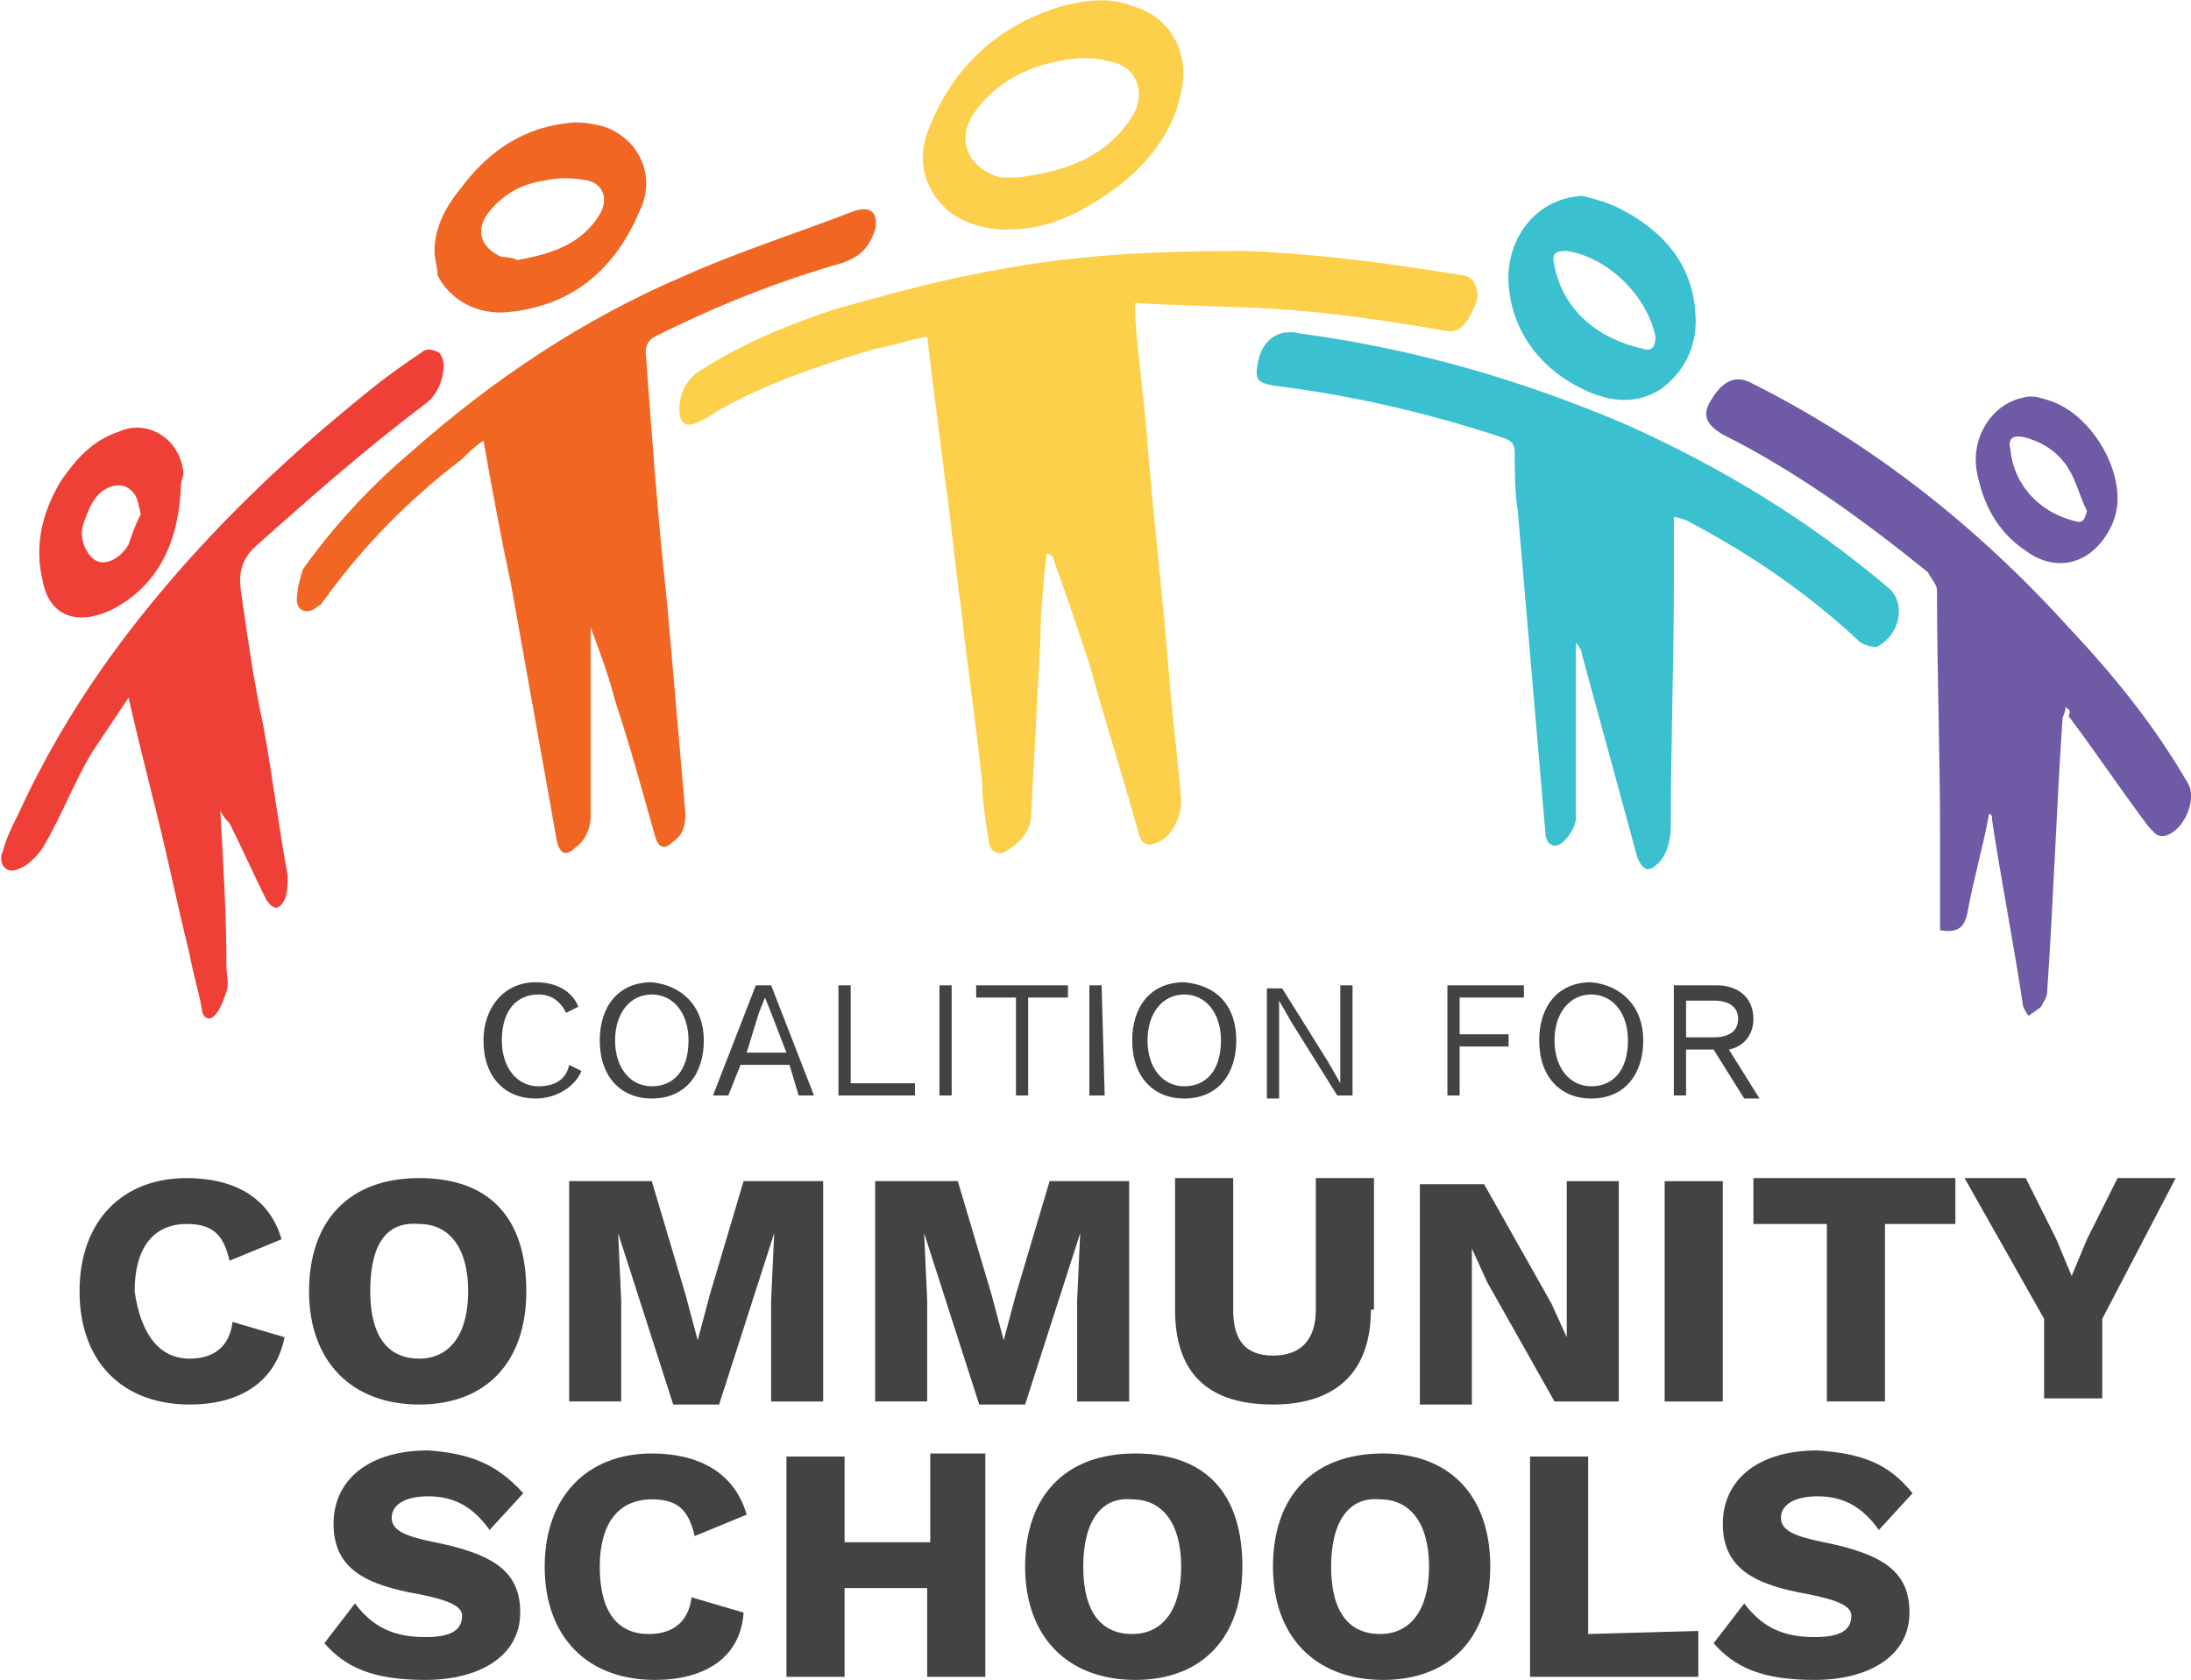
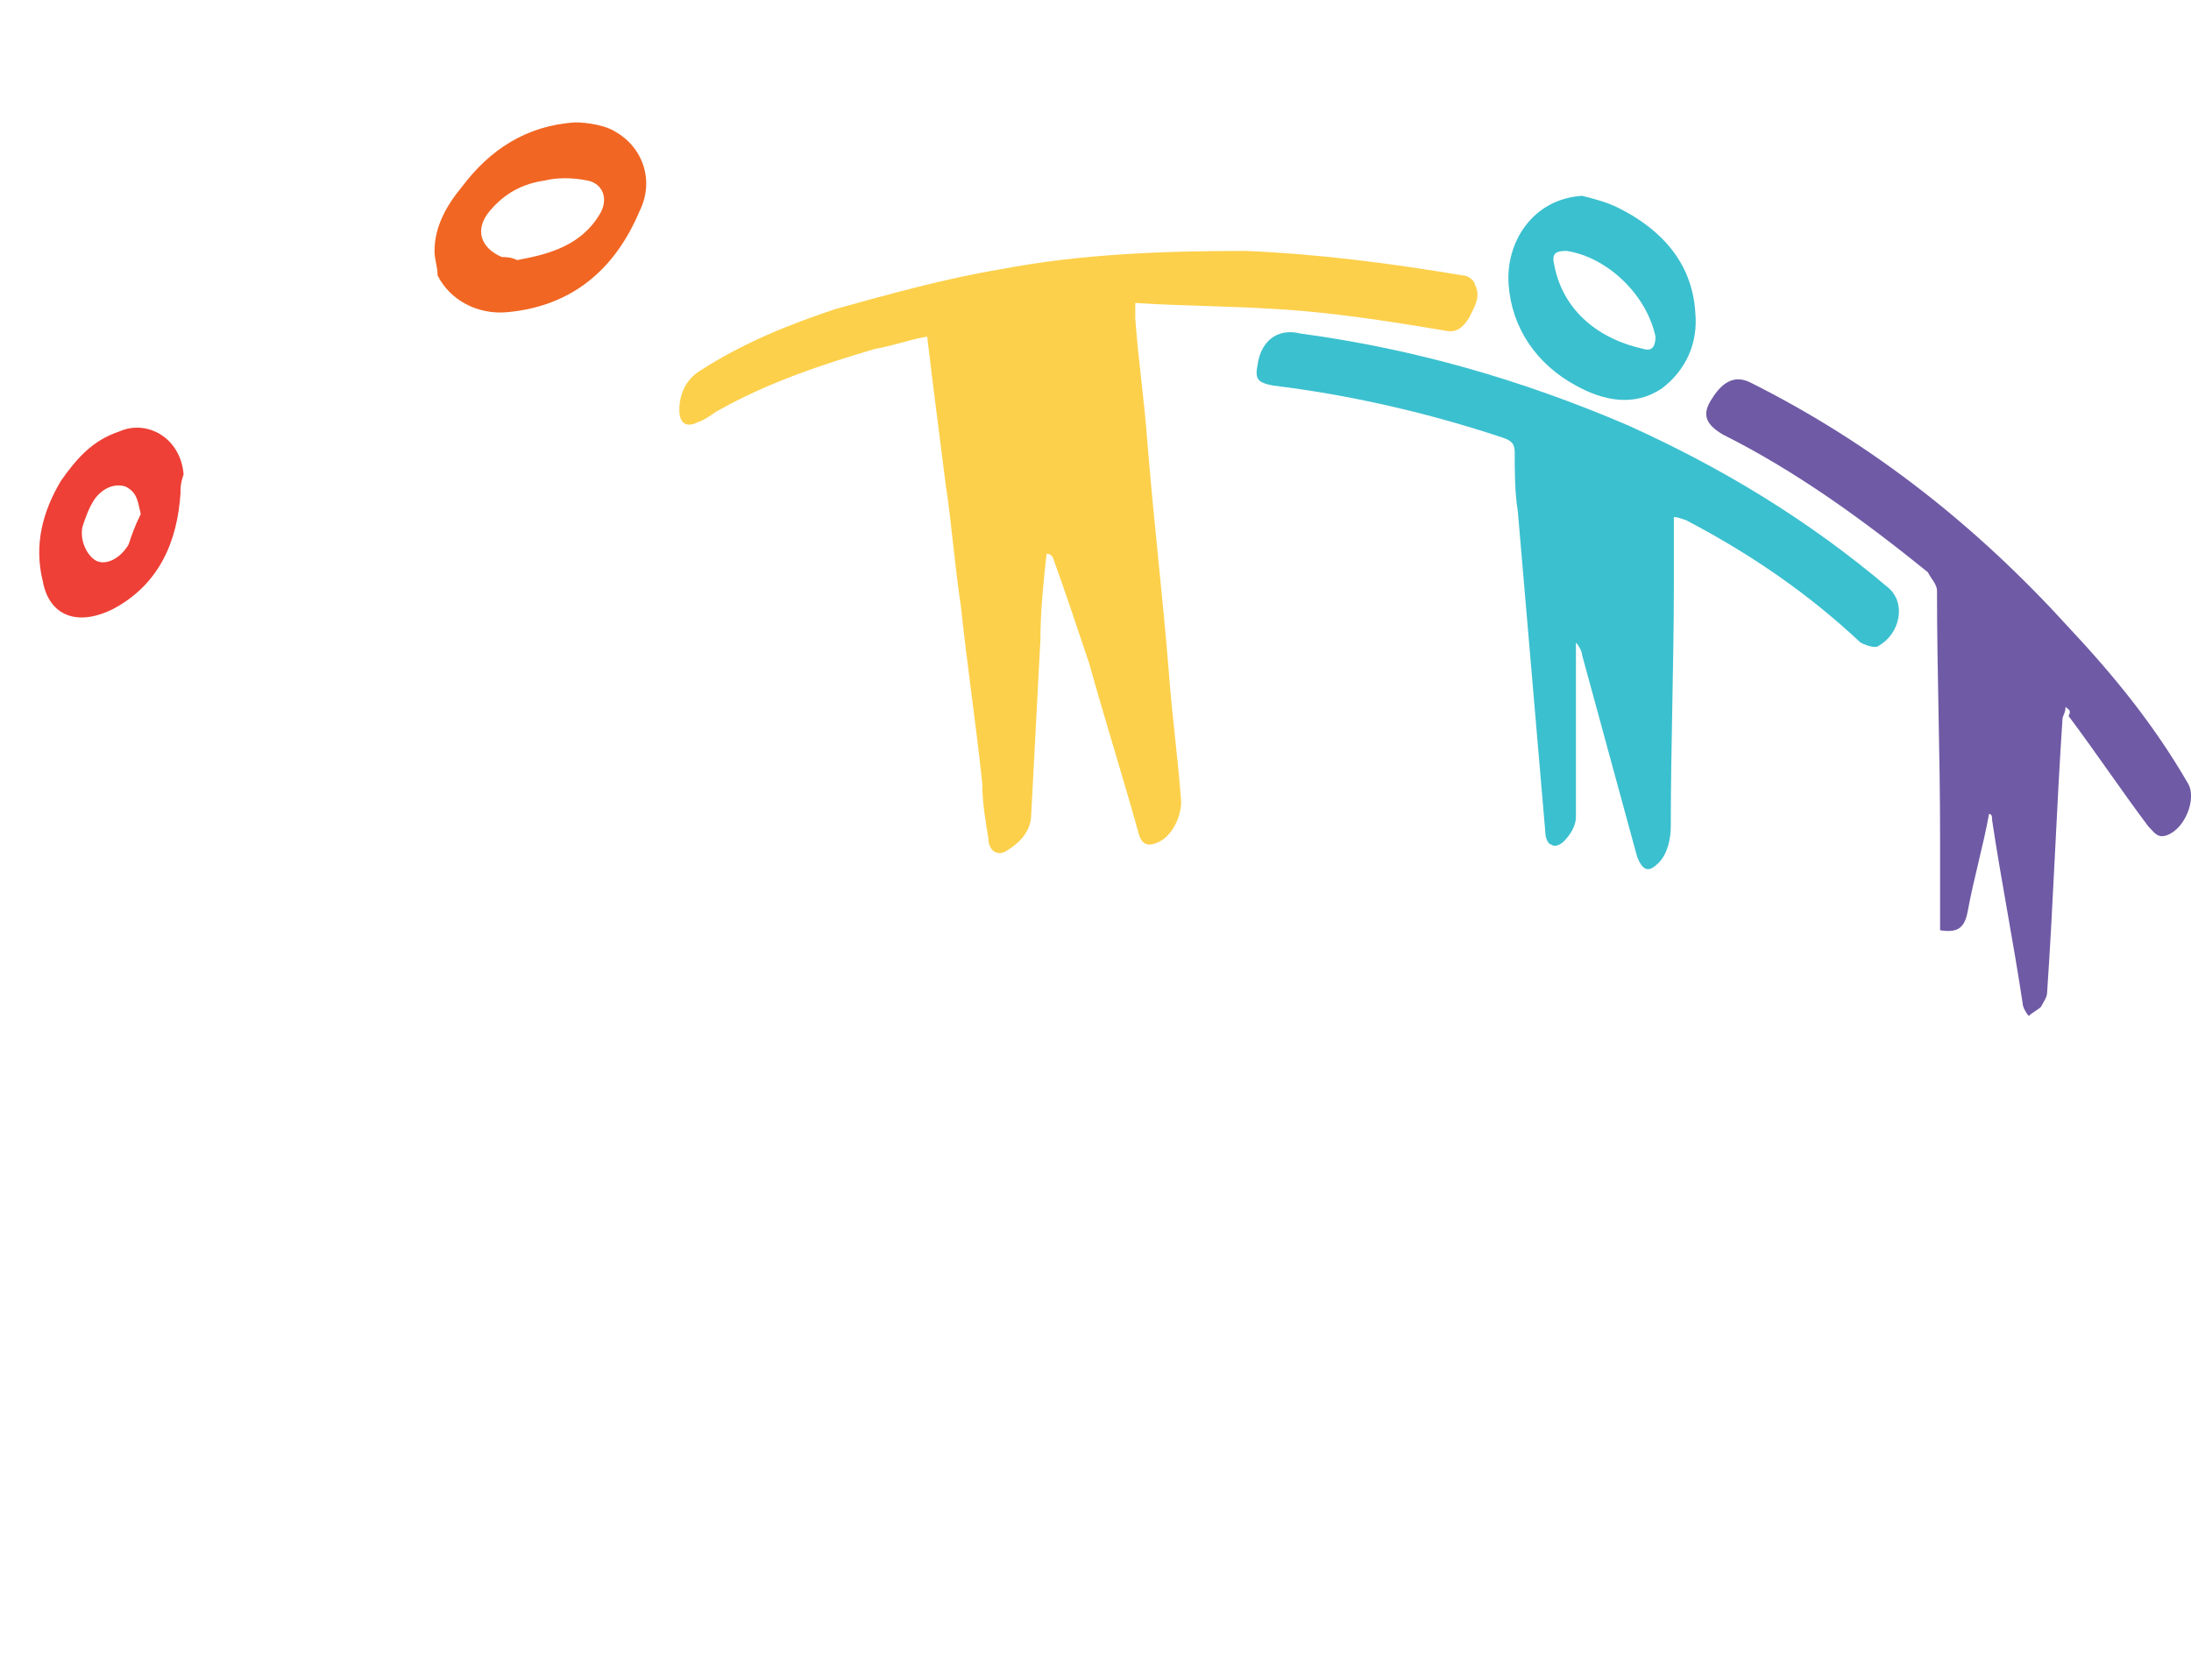
<svg xmlns="http://www.w3.org/2000/svg" id="Layer_1" viewBox="0 0 71.6 54.9">
  <style>.st0{fill:#fcd04b}.st1{fill:#f16623}.st2{fill:#3bc0cf}.st3{fill:#6f5aa5}.st4{fill:#ee4036}</style>
  <path class="st0" d="M34.2 18.1c-.1.9-.2 1.9-.2 2.8l-.3 5.7c0 .5-.3.9-.8 1.2-.3.2-.6 0-.6-.4-.1-.6-.2-1.2-.2-1.8-.2-1.9-.5-3.9-.7-5.8-.2-1.3-.3-2.7-.5-4-.2-1.6-.4-3.1-.6-4.8-.6.1-1.1.3-1.7.4-1.7.5-3.5 1.1-5.1 2-.2.1-.4.3-.7.4-.4.2-.6 0-.6-.4 0-.5.2-1 .7-1.3 1.4-.9 2.9-1.5 4.4-2 1.8-.5 3.6-1 5.4-1.3 2.6-.5 5.3-.6 8-.6 2.4.1 4.7.4 7.1.8.2 0 .4.2.4.3.2.4 0 .7-.2 1.1-.2.3-.4.5-.8.4-1.8-.3-3.7-.6-5.5-.7-1.5-.1-3.1-.1-4.6-.2v.5c.1 1.4.3 2.7.4 4.1.2 2.5.5 5 .7 7.5.1 1.4.3 2.8.4 4.2 0 .5-.3 1.1-.7 1.3-.4.2-.6.1-.7-.3-.5-1.8-1.1-3.7-1.6-5.5-.4-1.2-.8-2.4-1.2-3.5-.1-.1-.1-.1-.2-.1z" />
-   <path class="st1" d="M15.8 14.4c-.3.2-.5.4-.7.6-1.7 1.3-3.2 2.8-4.5 4.6-.1.1-.1.2-.2.2-.3.3-.7.2-.7-.2 0-.3.1-.7.2-1 1-1.4 2.2-2.7 3.5-3.8 2.7-2.4 5.7-4.4 9-5.8 1.8-.8 3.7-1.4 5.5-2.1.6-.2.8.1.7.6-.2.6-.5.9-1.1 1.1-2.1.6-4.1 1.4-6.1 2.4-.2.1-.3.3-.3.5.2 2.7.4 5.5.7 8.2l.6 6.9c0 .4-.1.7-.4.9-.3.3-.5.2-.6-.2-.4-1.4-.8-2.9-1.3-4.4-.2-.8-.5-1.6-.8-2.4v6.2c0 .4-.2.8-.5 1-.3.3-.5.2-.6-.2l-1.5-8.4c-.3-1.4-.6-3-.9-4.7z" />
  <path class="st2" d="M54.7 16.9v2.2c0 2.6-.1 5.3-.1 7.9 0 .4-.1.9-.4 1.2-.3.3-.5.3-.7-.2l-1.8-6.6c0-.1-.1-.3-.2-.4v5.7c0 .3-.2.6-.4.8-.1.1-.3.2-.4.1-.1 0-.2-.2-.2-.4-.1-1.2-.2-2.3-.3-3.5-.2-2.3-.4-4.7-.6-7-.1-.6-.1-1.3-.1-1.9 0-.3-.1-.4-.4-.5-2.4-.8-5-1.4-7.5-1.7-.5-.1-.6-.2-.5-.7.1-.7.6-1.2 1.4-1 3.7.5 7.2 1.5 10.7 3 3.1 1.4 5.9 3.1 8.5 5.3.6.5.4 1.5-.3 1.9-.1.1-.4 0-.6-.1-1.7-1.6-3.6-2.9-5.7-4-.3-.1-.3-.1-.4-.1z" />
  <path class="st3" d="M67.5 23.1c0 .2-.1.3-.1.4-.2 3-.3 6-.5 8.9 0 .2-.1.3-.2.5-.1.1-.3.2-.4.3-.1-.1-.2-.3-.2-.4-.3-2-.7-4-1-6 0-.1 0-.2-.1-.2-.2 1.1-.5 2.1-.7 3.2-.1.5-.3.7-.9.6v-3.1c0-2.7-.1-5.3-.1-8 0-.2-.2-.4-.3-.6-2.1-1.7-4.3-3.3-6.7-4.5-.5-.3-.7-.6-.4-1.1s.7-.9 1.3-.6c4 2 7.4 4.7 10.4 8 1.5 1.6 2.8 3.2 3.9 5.1.3.5-.1 1.5-.7 1.7-.3.1-.4-.1-.6-.3-.9-1.2-1.7-2.4-2.6-3.6.1-.2 0-.2-.1-.3z" />
-   <path class="st4" d="M7.2 26.5c.1 1.8.2 3.4.2 5.1 0 .3.1.5 0 .8s-.2.6-.4.8-.4 0-.4-.2c-.1-.6-.3-1.2-.4-1.8-.4-1.6-.7-3.1-1.1-4.7-.3-1.2-.6-2.4-.9-3.7L3 24.6c-.6 1-1 2.1-1.6 3.1-.2.3-.5.6-.8.7-.4.2-.7-.2-.5-.6.1-.4.3-.8.5-1.2 1.1-2.4 2.5-4.6 4.2-6.7 2.1-2.6 4.5-4.9 7.1-7 .6-.5 1.3-1 1.9-1.4.1-.1.3-.1.5 0 .1 0 .2.3.2.4 0 .5-.2 1-.6 1.3-2 1.5-3.8 3.1-5.6 4.7-.5.5-.5 1-.4 1.6.2 1.4.4 2.8.7 4.2.3 1.6.5 3.3.8 4.9 0 .3 0 .6-.1.8-.2.4-.4.3-.6 0-.4-.8-.8-1.7-1.2-2.5-.1-.1-.2-.2-.3-.4z" />
-   <path class="st0" d="M32.9 7.5c-.7 0-1.4-.2-1.9-.6-.8-.7-1.1-1.7-.6-2.8.8-2 2.3-3.3 4.3-3.9.8-.2 1.6-.3 2.3 0 1.2.3 1.9 1.5 1.6 2.8-.3 1.5-1.3 2.6-2.5 3.4-1.2.8-2.1 1.1-3.2 1.1zm.4-1.7s0 .1 0 0c.6-.1 1.2-.2 1.7-.4.8-.3 1.5-.8 2-1.6s.1-1.7-.8-1.8c-.3-.1-.6-.1-.9-.1-1.3.1-2.6.6-3.4 1.7-.7.9-.3 1.9.8 2.2h.6z" />
  <path class="st2" d="M51.7 6.4c.4.1.8.2 1.2.4 1.4.7 2.4 1.8 2.5 3.4.1 1-.3 1.9-1.1 2.5-.9.6-1.9.4-2.8-.1-1.3-.7-2.1-1.9-2.2-3.3-.1-1.4.8-2.8 2.4-2.9zm-.5 1.8c-.4 0-.5.1-.4.5.3 1.5 1.5 2.4 2.9 2.7.3.1.4-.1.4-.4-.3-1.4-1.6-2.6-2.9-2.8z" />
  <path class="st1" d="M14.2 8.2c0-.8.4-1.5.9-2.1.9-1.2 2.1-2 3.7-2.1.4 0 1 .1 1.3.3.9.5 1.3 1.6.8 2.6-.8 1.9-2.2 3.1-4.3 3.3-1 .1-1.9-.4-2.3-1.2 0-.3-.1-.5-.1-.8zm2.7.3C18 8.3 19 8 19.6 7c.3-.5.1-1-.4-1.1s-1-.1-1.4 0c-.7.1-1.3.4-1.8 1s-.3 1.2.4 1.5c.1 0 .3 0 .5.1z" />
  <path class="st4" d="M5.9 16.1c-.1 1.6-.7 3-2.2 3.8-1.2.6-2.1.2-2.3-.9-.3-1.2 0-2.3.6-3.3.5-.7 1-1.3 1.9-1.6.9-.4 2 .2 2.1 1.4-.1.3-.1.4-.1.6zm-1.3.7c-.1-.4-.1-.7-.5-.9-.3-.1-.7 0-1 .4-.2.3-.3.6-.4.9-.1.4.1.9.4 1.1s.8 0 1.1-.5c.1-.3.2-.6.4-1z" />
-   <path class="st3" d="M69.2 16.3c0 .5-.2 1.1-.7 1.6-.6.6-1.5.7-2.3.1-.9-.6-1.4-1.5-1.6-2.6s.5-2.2 1.5-2.4c.3-.1.6 0 .9.1 1.2.4 2.2 1.9 2.2 3.2zm-1 .4c-.2-.4-.3-.8-.5-1.2-.3-.6-.8-1-1.5-1.2-.4-.1-.6 0-.5.4.1 1.1.9 2 2 2.3.3.1.4.1.5-.3z" />
-   <path d="M17.5 35.9c-1 0-1.7-.7-1.7-1.9 0-1.1.7-1.9 1.7-1.9.7 0 1.2.3 1.4.8l-.4.2c-.2-.4-.5-.6-.9-.6-.7 0-1.2.5-1.2 1.5 0 .9.5 1.5 1.2 1.5.5 0 .9-.2 1-.7l.4.2c-.2.5-.8.9-1.5.9zM23 34c0 1.1-.6 1.9-1.7 1.9-1 0-1.7-.7-1.7-1.9 0-1.1.6-1.9 1.7-1.9 1 .1 1.7.8 1.7 1.9zm-2.9 0c0 .9.5 1.5 1.2 1.5s1.2-.5 1.2-1.5c0-.9-.5-1.5-1.2-1.5s-1.2.6-1.2 1.5zm5.7.8h-1.6l-.4 1h-.5l1.4-3.6h.5l1.4 3.6h-.5l-.3-1zm-.1-.4l-.5-1.3-.2-.5-.2.5-.4 1.3h1.3zm4.2 1v.4h-2.5v-3.6h.4v3.2h2.1zm1.2.4h-.4v-3.6h.4v3.6zm3.8-3.2h-1.3v3.2h-.4v-3.2h-1.3v-.4h3v.4zm1.2 3.2h-.5v-3.6h.4l.1 3.6zm4.3-1.8c0 1.1-.6 1.9-1.7 1.9-1 0-1.7-.7-1.7-1.9 0-1.1.6-1.9 1.7-1.9 1.1.1 1.7.8 1.7 1.9zm-2.9 0c0 .9.5 1.5 1.2 1.5s1.2-.5 1.2-1.5c0-.9-.5-1.5-1.2-1.5s-1.2.6-1.2 1.5zm6.7 1.8h-.5l-1.5-2.4-.4-.7v3.2h-.4v-3.6h.5l1.5 2.4.4.7v-3.2h.4v3.6zm3.5-3.2v1.2h1.6v.4h-1.6v1.6h-.4v-3.6h2.5v.4h-2.1zm6 1.4c0 1.1-.6 1.9-1.7 1.9-1 0-1.7-.7-1.7-1.9 0-1.1.6-1.9 1.7-1.9 1 .1 1.7.8 1.7 1.9zm-2.9 0c0 .9.5 1.5 1.2 1.5s1.2-.5 1.2-1.5c0-.9-.5-1.5-1.2-1.5s-1.2.6-1.2 1.5zm5.2.3h-.9v1.5h-.4v-3.6h1.4c.7 0 1.2.4 1.2 1.1 0 .5-.3.9-.8 1l1 1.6H57l-1-1.6zm-.9-.4h.9c.5 0 .8-.2.8-.6 0-.4-.3-.6-.8-.6h-.9v1.2zm-48.9 12c-2.2 0-3.6-1.4-3.6-3.7s1.4-3.7 3.5-3.7c1.5 0 2.7.6 3.1 2l-1.7.7c-.2-.9-.6-1.2-1.4-1.2-1.1 0-1.7.8-1.7 2.2.2 1.4.8 2.2 1.8 2.2.8 0 1.3-.4 1.4-1.2l1.7.5c-.3 1.5-1.5 2.2-3.1 2.2zm11-3.7c0 2.3-1.3 3.7-3.5 3.7s-3.6-1.4-3.6-3.7 1.3-3.7 3.6-3.7 3.5 1.3 3.5 3.7zm-5.1 0c0 1.5.6 2.2 1.6 2.2s1.6-.8 1.6-2.2-.6-2.2-1.6-2.2c-1.1-.1-1.6.7-1.6 2.2zm14.8 3.6h-1.7v-3.3l.1-2.2-1.8 5.6H22l-1.8-5.6.1 2.2v3.3h-1.7v-7.2h2.7l1.1 3.7.4 1.5.4-1.5 1.1-3.7h2.6v7.2zm10 0h-1.7v-3.3l.1-2.2-1.8 5.6H32l-1.8-5.6.1 2.2v3.3h-1.7v-7.2h2.7l1.1 3.7.4 1.5.4-1.5 1.1-3.7h2.6v7.2zm7.9-3c0 2-1.1 3.1-3.2 3.1s-3.2-1-3.2-3.1v-4.3h1.9v4.3c0 1 .4 1.5 1.3 1.5s1.4-.5 1.4-1.5v-4.3h1.9v4.3h-.1zm8.1 3h-2.1l-2.2-3.9-.5-1.1v5.1h-1.7v-7.2h2.1l2.2 3.9.5 1.1v-5.1h1.7v7.2zm3.4 0h-1.9v-7.2h1.9v7.2zM64 40h-2.4v5.8h-1.9V40h-2.4v-1.5h6.6V40h.1zm4.7 3.1v2.6h-1.9v-2.6l-2.6-4.6h2l1 2 .5 1.2.5-1.2 1-2h1.9l-2.4 4.6zm-51.6 5.7L16 50c-.5-.7-1.1-1.1-2-1.1-.8 0-1.2.3-1.2.7s.4.6 1.4.8c2 .4 2.8 1 2.8 2.3 0 1.4-1.3 2.2-3.1 2.2-1.7 0-2.6-.4-3.3-1.2l1-1.3c.6.8 1.3 1.1 2.3 1.1.8 0 1.2-.2 1.2-.7 0-.3-.4-.5-1.4-.7-1.7-.3-2.8-.8-2.8-2.3 0-1.4 1.1-2.4 3.1-2.4 1.3.1 2.2.4 3.1 1.4zm4.3 6.1c-2.2 0-3.6-1.4-3.6-3.7s1.4-3.7 3.5-3.7c1.5 0 2.7.6 3.1 2l-1.7.7c-.2-.9-.6-1.2-1.4-1.2-1.1 0-1.7.8-1.7 2.2 0 1.5.6 2.2 1.6 2.2.8 0 1.3-.4 1.4-1.2l1.7.5c-.1 1.5-1.3 2.2-2.9 2.2zm10.8-7.3v7.2h-1.9v-2.9h-2.7v2.9h-1.9v-7.2h1.9v2.8h2.8v-2.9h1.8v.1zm8.4 3.6c0 2.3-1.3 3.7-3.5 3.7s-3.6-1.4-3.6-3.7 1.3-3.7 3.6-3.7 3.5 1.3 3.5 3.7zm-5.2 0c0 1.5.6 2.2 1.6 2.2s1.6-.8 1.6-2.2S38 49 37 49c-1-.1-1.6.7-1.6 2.2zm13.3 0c0 2.3-1.3 3.7-3.5 3.7s-3.6-1.4-3.6-3.7 1.3-3.7 3.6-3.7c2.1 0 3.5 1.3 3.5 3.7zm-5.2 0c0 1.5.6 2.2 1.6 2.2s1.6-.8 1.6-2.2-.6-2.2-1.6-2.2c-1-.1-1.6.7-1.6 2.2zm12 2.1v1.5H50v-7.2h1.9v5.8l3.6-.1zm7-4.5L61.4 50c-.5-.7-1.1-1.1-2-1.1-.8 0-1.2.3-1.2.7s.4.6 1.4.8c2 .4 2.8 1 2.8 2.3 0 1.4-1.3 2.2-3.1 2.2-1.7 0-2.6-.4-3.3-1.2l1-1.3c.6.8 1.3 1.1 2.3 1.1.8 0 1.2-.2 1.2-.7 0-.3-.4-.5-1.4-.7-1.7-.3-2.8-.8-2.8-2.3 0-1.4 1.1-2.4 3.1-2.4 1.4.1 2.3.4 3.1 1.4z" fill="#434343" />
</svg>